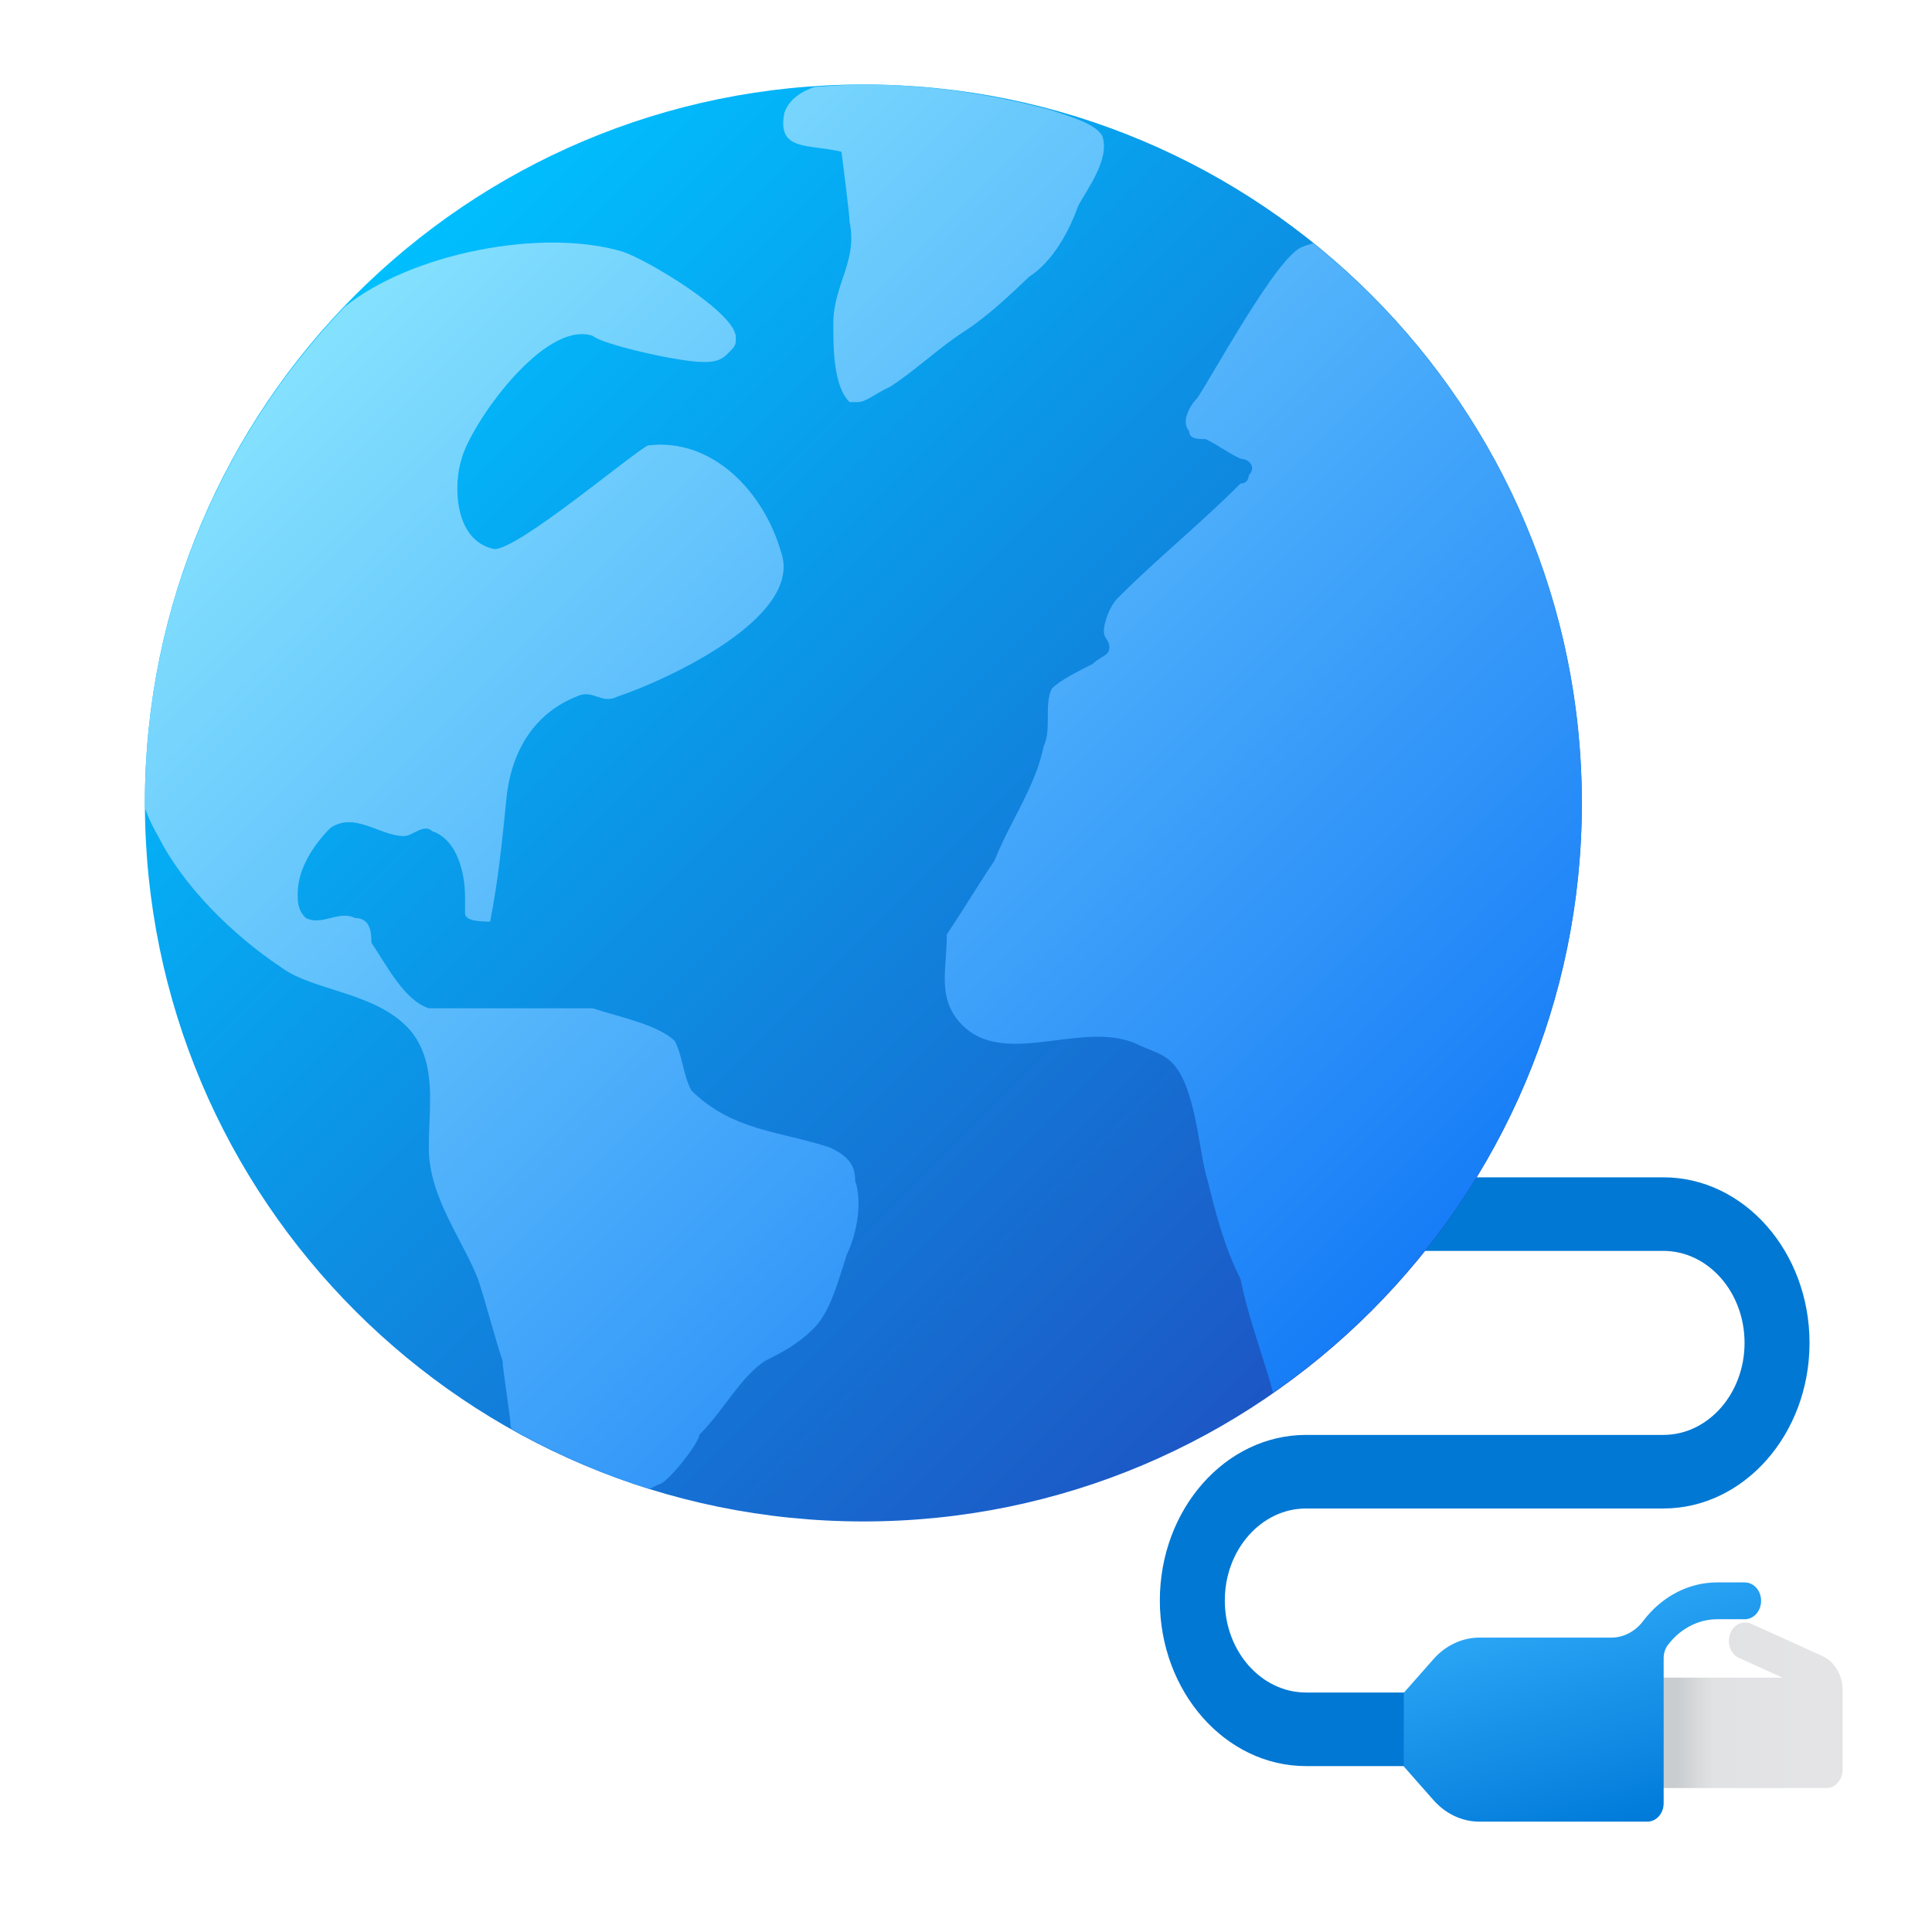
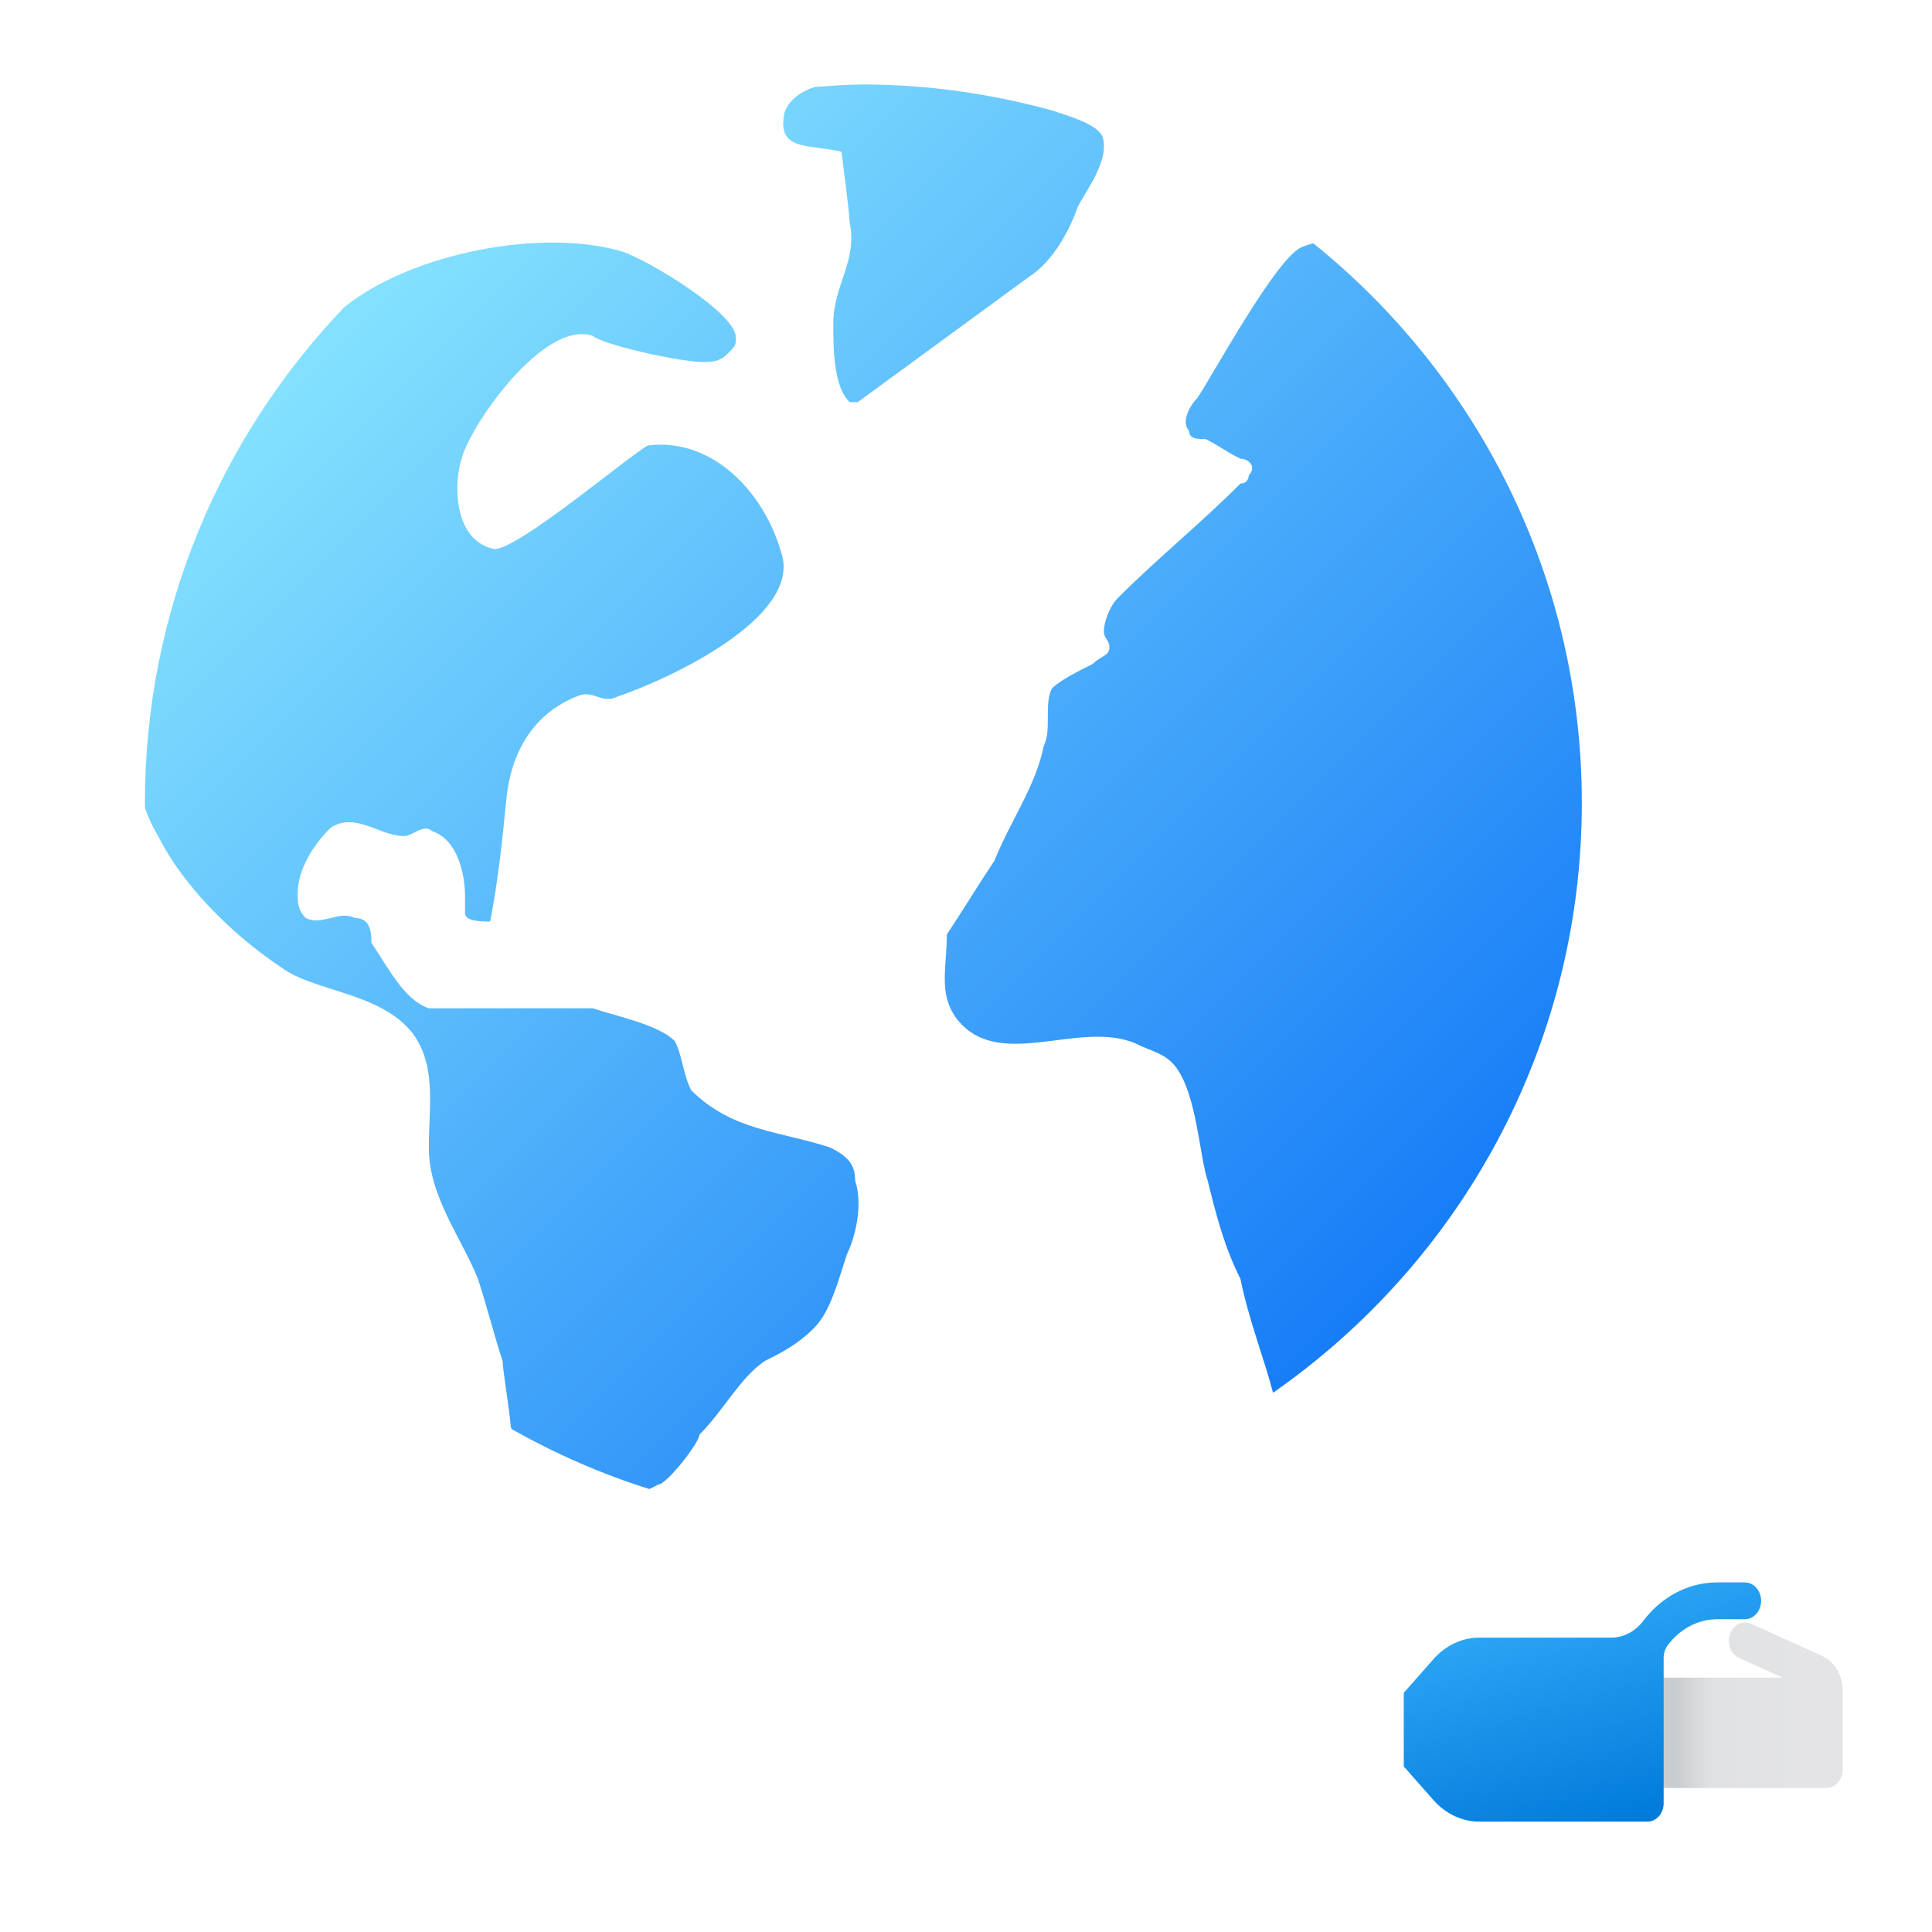
<svg xmlns="http://www.w3.org/2000/svg" xmlns:ns1="http://sodipodi.sourceforge.net/DTD/sodipodi-0.dtd" xmlns:ns2="http://www.inkscape.org/namespaces/inkscape" viewBox="0 0 48 48" width="240px" height="240px" version="1.1" id="svg16" ns1:docname="icons8-globe-wired.svg" ns2:version="1.1.1 (3bf5ae0d25, 2021-09-20)">
  <defs id="defs20">
    <linearGradient id="gdLL2FB7VtbBMLliRKBSLb" x1="29.028" x2="32.016" y1="42.352" y2="30.365" gradientTransform="matrix(0.404,0,0,-0.457,27.209,59.376)" gradientUnits="userSpaceOnUse">
      <stop offset="0" stop-color="#2aa4f4" id="stop15" />
      <stop offset="1" stop-color="#007ad9" id="stop17" />
    </linearGradient>
    <linearGradient id="gdLL2FB7VtbBMLliRKBSLa" x1="33.27" x2="44.385" y1="37.39" y2="37.39" gradientTransform="matrix(0.404,0,0,-0.457,27.621,59.457)" gradientUnits="userSpaceOnUse">
      <stop offset=".128" stop-color="#c9cdcf" id="stop2-3" />
      <stop offset=".141" stop-color="#cbced0" id="stop4-6" />
      <stop offset=".331" stop-color="#e1e2e4" id="stop6" />
      <stop offset=".859" stop-color="#e4e4e6" id="stop8" />
    </linearGradient>
    <linearGradient id="linear0" gradientUnits="userSpaceOnUse" x1="96.513" y1="32.522" x2="107.525" y2="76.694" gradientTransform="scale(1.395)">
      <stop offset="0" style="stop-color:rgb(90.588%,42.745%,23.529%);stop-opacity:1;" id="stop748" />
      <stop offset="1" style="stop-color:rgb(71.373%,20%,15.294%);stop-opacity:1;" id="stop750" />
    </linearGradient>
    <linearGradient id="linear1" gradientUnits="userSpaceOnUse" x1="143.953" y1="67.797" x2="129.917" y2="47.01" gradientTransform="scale(5)">
      <stop offset="0" style="stop-color:rgb(41.176%,3.529%,3.529%);stop-opacity:1;" id="stop753" />
      <stop offset="1" style="stop-color:rgb(71.373%,20%,15.294%);stop-opacity:1;" id="stop755" />
    </linearGradient>
    <linearGradient id="linear2" gradientUnits="userSpaceOnUse" x1="121.833" y1="43" x2="132.583" y2="43" gradientTransform="scale(5)">
      <stop offset="0" style="stop-color:rgb(82.353%,80.392%,80.392%);stop-opacity:1;" id="stop758" />
      <stop offset="1" style="stop-color:rgb(100%,100%,100%);stop-opacity:1;" id="stop760" />
    </linearGradient>
    <linearGradient id="linear0-6" gradientUnits="userSpaceOnUse" x1="119.218" y1="37.625" x2="150.285" y2="37.396" gradientTransform="matrix(0.135,0,0,0.135,22.368,18.307)">
      <stop offset="0.128" style="stop-color:rgb(78.824%,80.392%,81.176%);stop-opacity:1;" id="stop1052" />
      <stop offset="0.141" style="stop-color:rgb(79.608%,80.784%,81.569%);stop-opacity:1;" id="stop1054" />
      <stop offset="0.331" style="stop-color:rgb(88.235%,88.627%,89.412%);stop-opacity:1;" id="stop1056" />
      <stop offset="0.859" style="stop-color:rgb(88.235%,88.235%,88.235%);stop-opacity:1;" id="stop1058" />
    </linearGradient>
    <linearGradient id="linear1-2" gradientUnits="userSpaceOnUse" x1="104.017" y1="19.845" x2="114.724" y2="62.798" gradientTransform="matrix(0.135,0,0,0.135,22.368,18.307)">
      <stop offset="0" style="stop-color:rgb(94.51%,76.863%,5.882%);stop-opacity:1;" id="stop1061" />
      <stop offset="1" style="stop-color:rgb(88.235%,64.314%,3.137%);stop-opacity:1;" id="stop1063" />
    </linearGradient>
  </defs>
  <ns1:namedview id="namedview18" pagecolor="#ffffff" bordercolor="#666666" borderopacity="1.0" ns2:pageshadow="2" ns2:pageopacity="0.0" ns2:pagecheckerboard="0" showgrid="false" ns2:zoom="2.8416667" ns2:cx="28.680352" ns2:cy="44.692082" ns2:window-width="2560" ns2:window-height="1382" ns2:window-x="1920" ns2:window-y="314" ns2:window-maximized="1" ns2:current-layer="layer1" />
  <linearGradient id="NOym_MWXn_NqLuEERx94Ya" x1="9.858" x2="38.387" y1="9.858" y2="38.387" gradientUnits="userSpaceOnUse" gradientTransform="matrix(0.893,0,0,0.893,0.03,-1.471)">
    <stop offset="0" stop-color="#00bffe" id="stop2" />
    <stop offset="1" stop-color="#1d55c4" id="stop4" />
  </linearGradient>
  <linearGradient id="NOym_MWXn_NqLuEERx94Yb" x1="10.205" x2="38.625" y1="9.68" y2="38.1" gradientUnits="userSpaceOnUse" gradientTransform="matrix(0.893,0,0,0.893,0.03,-1.471)">
    <stop offset="0" stop-color="#84e1fe" id="stop9" />
    <stop offset="1" stop-color="#167cf7" id="stop11" />
  </linearGradient>
  <g ns2:groupmode="layer" id="layer1" ns2:label="Layer 1" style="display:inline;opacity:1">
    <path fill="url(#gdLL2FB7VtbBMLliRKBSLa)" d="m 45.271,41.141 -1.764,-0.799 c -0.205,-0.093 -0.442,0.02 -0.525,0.255 -0.083,0.234 0.018,0.501 0.225,0.594 l 1.081,0.49 h -3.755 v 2.743 h 4.842 c 0.223,0 0.404,-0.205 0.404,-0.457 0,-0.158 0,-1.875 0,-1.976 0,-0.376 -0.199,-0.709 -0.508,-0.849 z" id="path11" style="fill:url(#gdLL2FB7VtbBMLliRKBSLa);stroke-width:0.429" />
-     <path fill="#0078d4" d="M 41.325,29.25 H 30.43 c -0.445,0 -0.807,0.41 -0.807,0.914 0,0.505 0.362,0.914 0.807,0.914 h 10.895 c 1.112,0 2.018,1.025 2.018,2.286 0,1.26 -0.905,2.286 -2.018,2.286 h -8.877 c -2.002,0 -3.632,1.845 -3.632,4.114 0,2.269 1.629,4.114 3.632,4.114 h 2.421 c 0.445,0 0.807,-0.41 0.807,-0.914 0,-0.505 -0.362,-0.914 -0.807,-0.914 h -2.421 c -1.112,0 -2.018,-1.025 -2.018,-2.286 0,-1.26 0.905,-2.286 2.018,-2.286 h 8.877 c 2.002,0 3.632,-1.845 3.632,-4.114 0,-2.269 -1.629,-4.114 -3.632,-4.114 z" id="path13" style="stroke-width:0.429" />
    <path fill="url(#gdLL2FB7VtbBMLliRKBSLb)" d="m 43.349,39.314 h -0.686 c -0.707,0 -1.379,0.35 -1.839,0.959 v 0 c -0.198,0.262 -0.488,0.413 -0.792,0.413 h -3.277 c -0.428,0 -0.839,0.193 -1.142,0.536 l -0.737,0.836 v 1.828 l 0.737,0.836 c 0.303,0.343 0.713,0.536 1.142,0.536 h 4.174 c 0.223,0 0.404,-0.205 0.404,-0.457 v -3.609 c 0,-0.119 0.038,-0.234 0.106,-0.324 v 0 c 0.307,-0.405 0.754,-0.639 1.225,-0.639 h 0.686 c 0.223,0 0.404,-0.205 0.404,-0.457 0,-0.252 -0.18,-0.457 -0.404,-0.457 z" id="path20" style="fill:url(#gdLL2FB7VtbBMLliRKBSLb);stroke-width:0.429" />
  </g>
  <g ns2:groupmode="layer" id="layer2" ns2:label="Layer 2">
-     <path fill="url(#NOym_MWXn_NqLuEERx94Ya)" d="m 39.301,19.95 c 0,9.858 -7.993,17.85 -17.85,17.85 C 11.593,37.8 3.6,29.808 3.6,19.95 3.6,10.092 11.593,2.099 21.45,2.099 c 9.858,0 17.85,7.993 17.85,17.85 z" id="path7" style="fill:url(#NOym_MWXn_NqLuEERx94Ya);stroke-width:0.893" />
-   </g>
+     </g>
  <g ns2:groupmode="layer" id="layer5" ns2:label="Layer 3">
-     <path fill="url(#NOym_MWXn_NqLuEERx94Yb)" d="m 21.245,29.328 c 0.205,0.61 0,1.424 -0.204,1.834 -0.201,0.61 -0.405,1.425 -0.815,1.831 -0.405,0.41 -0.815,0.615 -1.22,0.818 -0.61,0.405 -1.019,1.22 -1.63,1.834 0,0.201 -0.815,1.237 -1.019,1.237 -0.076,0.04 -0.148,0.077 -0.221,0.113 -1.203,-0.375 -2.346,-0.882 -3.425,-1.49 -0.007,-0.021 -0.015,-0.042 -0.023,-0.064 0,-0.204 -0.201,-1.428 -0.201,-1.63 -0.204,-0.613 -0.41,-1.428 -0.613,-2.039 -0.405,-1.019 -1.22,-2.039 -1.22,-3.259 0,-1.02 0.201,-2.035 -0.41,-2.853 C 9.429,24.643 7.799,24.643 6.984,24.032 5.76,23.217 4.54,21.997 3.929,20.773 3.784,20.532 3.686,20.308 3.605,20.087 3.606,20.04 3.6,19.996 3.6,19.95 3.6,15.169 5.49,10.837 8.552,7.633 10.226,6.279 13.492,5.656 15.474,6.254 c 0.61,0.201 2.807,1.515 2.807,2.125 0,0.204 0,0.204 -0.204,0.41 -0.201,0.204 -0.406,0.204 -0.61,0.204 -0.61,0 -2.534,-0.444 -2.739,-0.649 -1.225,-0.409 -3.055,2.24 -3.259,3.055 -0.204,0.613 -0.204,2.039 0.815,2.243 0.61,0 3.404,-2.371 3.814,-2.575 1.63,-0.201 2.889,1.196 3.299,2.625 0.61,1.63 -2.834,3.205 -4.058,3.615 -0.405,0.204 -0.61,-0.204 -1.019,0 -1.016,0.405 -1.616,1.316 -1.738,2.534 -0.103,1.031 -0.204,2.036 -0.405,3.055 -0.204,0 -0.623,-0.003 -0.623,-0.207 v -0.405 c 0,-0.615 -0.204,-1.429 -0.815,-1.633 -0.204,-0.2 -0.493,0.121 -0.697,0.121 -0.61,0 -1.22,-0.613 -1.831,-0.204 -0.41,0.405 -0.815,1.019 -0.815,1.63 0,0.205 0,0.41 0.201,0.61 0.41,0.204 0.815,-0.201 1.225,0 0.405,0 0.405,0.41 0.405,0.613 0.41,0.61 0.815,1.425 1.428,1.63 h 4.073 c 0.61,0.204 1.63,0.405 2.039,0.815 0.2,0.405 0.2,0.815 0.405,1.22 1.019,1.019 2.239,1.019 3.463,1.428 0.407,0.204 0.612,0.405 0.611,0.815 z M 32.628,6.044 c -0.09,0.027 -0.18,0.051 -0.269,0.089 -0.61,0.204 -2.204,3.146 -2.612,3.756 -0.204,0.204 -0.405,0.61 -0.204,0.815 0,0.204 0.204,0.204 0.41,0.204 0.405,0.204 0.461,0.289 0.869,0.49 0.204,0 0.405,0.204 0.204,0.41 0,0 0,0.204 -0.204,0.204 -1.019,1.019 -2.039,1.834 -3.055,2.85 -0.205,0.206 -0.342,0.616 -0.342,0.816 0,0.204 0.137,0.204 0.137,0.41 0,0.205 -0.204,0.204 -0.41,0.405 -0.405,0.204 -0.815,0.41 -1.019,0.613 -0.201,0.405 0,1.019 -0.201,1.425 -0.205,1.019 -0.818,1.834 -1.225,2.853 -0.41,0.61 -0.775,1.22 -1.184,1.834 0,0.815 -0.204,1.425 0.204,2.035 1.019,1.428 3.06,0.062 4.485,0.671 0.405,0.204 0.754,0.242 1.019,0.61 0.506,0.702 0.568,2.182 0.773,2.796 0.201,0.815 0.405,1.63 0.815,2.445 0.203,1.01 0.602,2.02 0.809,2.827 4.634,-3.226 7.672,-8.582 7.672,-14.653 0,-5.624 -2.607,-10.633 -6.672,-13.905 z M 25.563,6.88 C 26.17,6.49 26.576,5.713 26.78,5.13 26.979,4.739 27.589,3.963 27.387,3.38 27.229,3.077 26.586,2.894 26.116,2.737 24.626,2.334 23.068,2.099 21.45,2.099 c -0.411,0 -0.813,0.034 -1.217,0.062 -0.34,0.118 -0.633,0.318 -0.743,0.637 -0.203,0.972 0.607,0.776 1.416,0.972 0,0 0.203,1.555 0.203,1.75 0.203,0.972 -0.406,1.555 -0.406,2.524 0,0.585 0,1.557 0.406,1.946 h 0.203 c 0.203,0 0.403,-0.195 0.81,-0.386 0.607,-0.391 1.217,-0.972 1.823,-1.363 0.606,-0.387 1.212,-0.973 1.618,-1.36 z" id="path14" style="fill:url(#NOym_MWXn_NqLuEERx94Yb);stroke-width:0.893" />
+     <path fill="url(#NOym_MWXn_NqLuEERx94Yb)" d="m 21.245,29.328 c 0.205,0.61 0,1.424 -0.204,1.834 -0.201,0.61 -0.405,1.425 -0.815,1.831 -0.405,0.41 -0.815,0.615 -1.22,0.818 -0.61,0.405 -1.019,1.22 -1.63,1.834 0,0.201 -0.815,1.237 -1.019,1.237 -0.076,0.04 -0.148,0.077 -0.221,0.113 -1.203,-0.375 -2.346,-0.882 -3.425,-1.49 -0.007,-0.021 -0.015,-0.042 -0.023,-0.064 0,-0.204 -0.201,-1.428 -0.201,-1.63 -0.204,-0.613 -0.41,-1.428 -0.613,-2.039 -0.405,-1.019 -1.22,-2.039 -1.22,-3.259 0,-1.02 0.201,-2.035 -0.41,-2.853 C 9.429,24.643 7.799,24.643 6.984,24.032 5.76,23.217 4.54,21.997 3.929,20.773 3.784,20.532 3.686,20.308 3.605,20.087 3.606,20.04 3.6,19.996 3.6,19.95 3.6,15.169 5.49,10.837 8.552,7.633 10.226,6.279 13.492,5.656 15.474,6.254 c 0.61,0.201 2.807,1.515 2.807,2.125 0,0.204 0,0.204 -0.204,0.41 -0.201,0.204 -0.406,0.204 -0.61,0.204 -0.61,0 -2.534,-0.444 -2.739,-0.649 -1.225,-0.409 -3.055,2.24 -3.259,3.055 -0.204,0.613 -0.204,2.039 0.815,2.243 0.61,0 3.404,-2.371 3.814,-2.575 1.63,-0.201 2.889,1.196 3.299,2.625 0.61,1.63 -2.834,3.205 -4.058,3.615 -0.405,0.204 -0.61,-0.204 -1.019,0 -1.016,0.405 -1.616,1.316 -1.738,2.534 -0.103,1.031 -0.204,2.036 -0.405,3.055 -0.204,0 -0.623,-0.003 -0.623,-0.207 v -0.405 c 0,-0.615 -0.204,-1.429 -0.815,-1.633 -0.204,-0.2 -0.493,0.121 -0.697,0.121 -0.61,0 -1.22,-0.613 -1.831,-0.204 -0.41,0.405 -0.815,1.019 -0.815,1.63 0,0.205 0,0.41 0.201,0.61 0.41,0.204 0.815,-0.201 1.225,0 0.405,0 0.405,0.41 0.405,0.613 0.41,0.61 0.815,1.425 1.428,1.63 h 4.073 c 0.61,0.204 1.63,0.405 2.039,0.815 0.2,0.405 0.2,0.815 0.405,1.22 1.019,1.019 2.239,1.019 3.463,1.428 0.407,0.204 0.612,0.405 0.611,0.815 z M 32.628,6.044 c -0.09,0.027 -0.18,0.051 -0.269,0.089 -0.61,0.204 -2.204,3.146 -2.612,3.756 -0.204,0.204 -0.405,0.61 -0.204,0.815 0,0.204 0.204,0.204 0.41,0.204 0.405,0.204 0.461,0.289 0.869,0.49 0.204,0 0.405,0.204 0.204,0.41 0,0 0,0.204 -0.204,0.204 -1.019,1.019 -2.039,1.834 -3.055,2.85 -0.205,0.206 -0.342,0.616 -0.342,0.816 0,0.204 0.137,0.204 0.137,0.41 0,0.205 -0.204,0.204 -0.41,0.405 -0.405,0.204 -0.815,0.41 -1.019,0.613 -0.201,0.405 0,1.019 -0.201,1.425 -0.205,1.019 -0.818,1.834 -1.225,2.853 -0.41,0.61 -0.775,1.22 -1.184,1.834 0,0.815 -0.204,1.425 0.204,2.035 1.019,1.428 3.06,0.062 4.485,0.671 0.405,0.204 0.754,0.242 1.019,0.61 0.506,0.702 0.568,2.182 0.773,2.796 0.201,0.815 0.405,1.63 0.815,2.445 0.203,1.01 0.602,2.02 0.809,2.827 4.634,-3.226 7.672,-8.582 7.672,-14.653 0,-5.624 -2.607,-10.633 -6.672,-13.905 z M 25.563,6.88 C 26.17,6.49 26.576,5.713 26.78,5.13 26.979,4.739 27.589,3.963 27.387,3.38 27.229,3.077 26.586,2.894 26.116,2.737 24.626,2.334 23.068,2.099 21.45,2.099 c -0.411,0 -0.813,0.034 -1.217,0.062 -0.34,0.118 -0.633,0.318 -0.743,0.637 -0.203,0.972 0.607,0.776 1.416,0.972 0,0 0.203,1.555 0.203,1.75 0.203,0.972 -0.406,1.555 -0.406,2.524 0,0.585 0,1.557 0.406,1.946 h 0.203 z" id="path14" style="fill:url(#NOym_MWXn_NqLuEERx94Yb);stroke-width:0.893" />
  </g>
</svg>